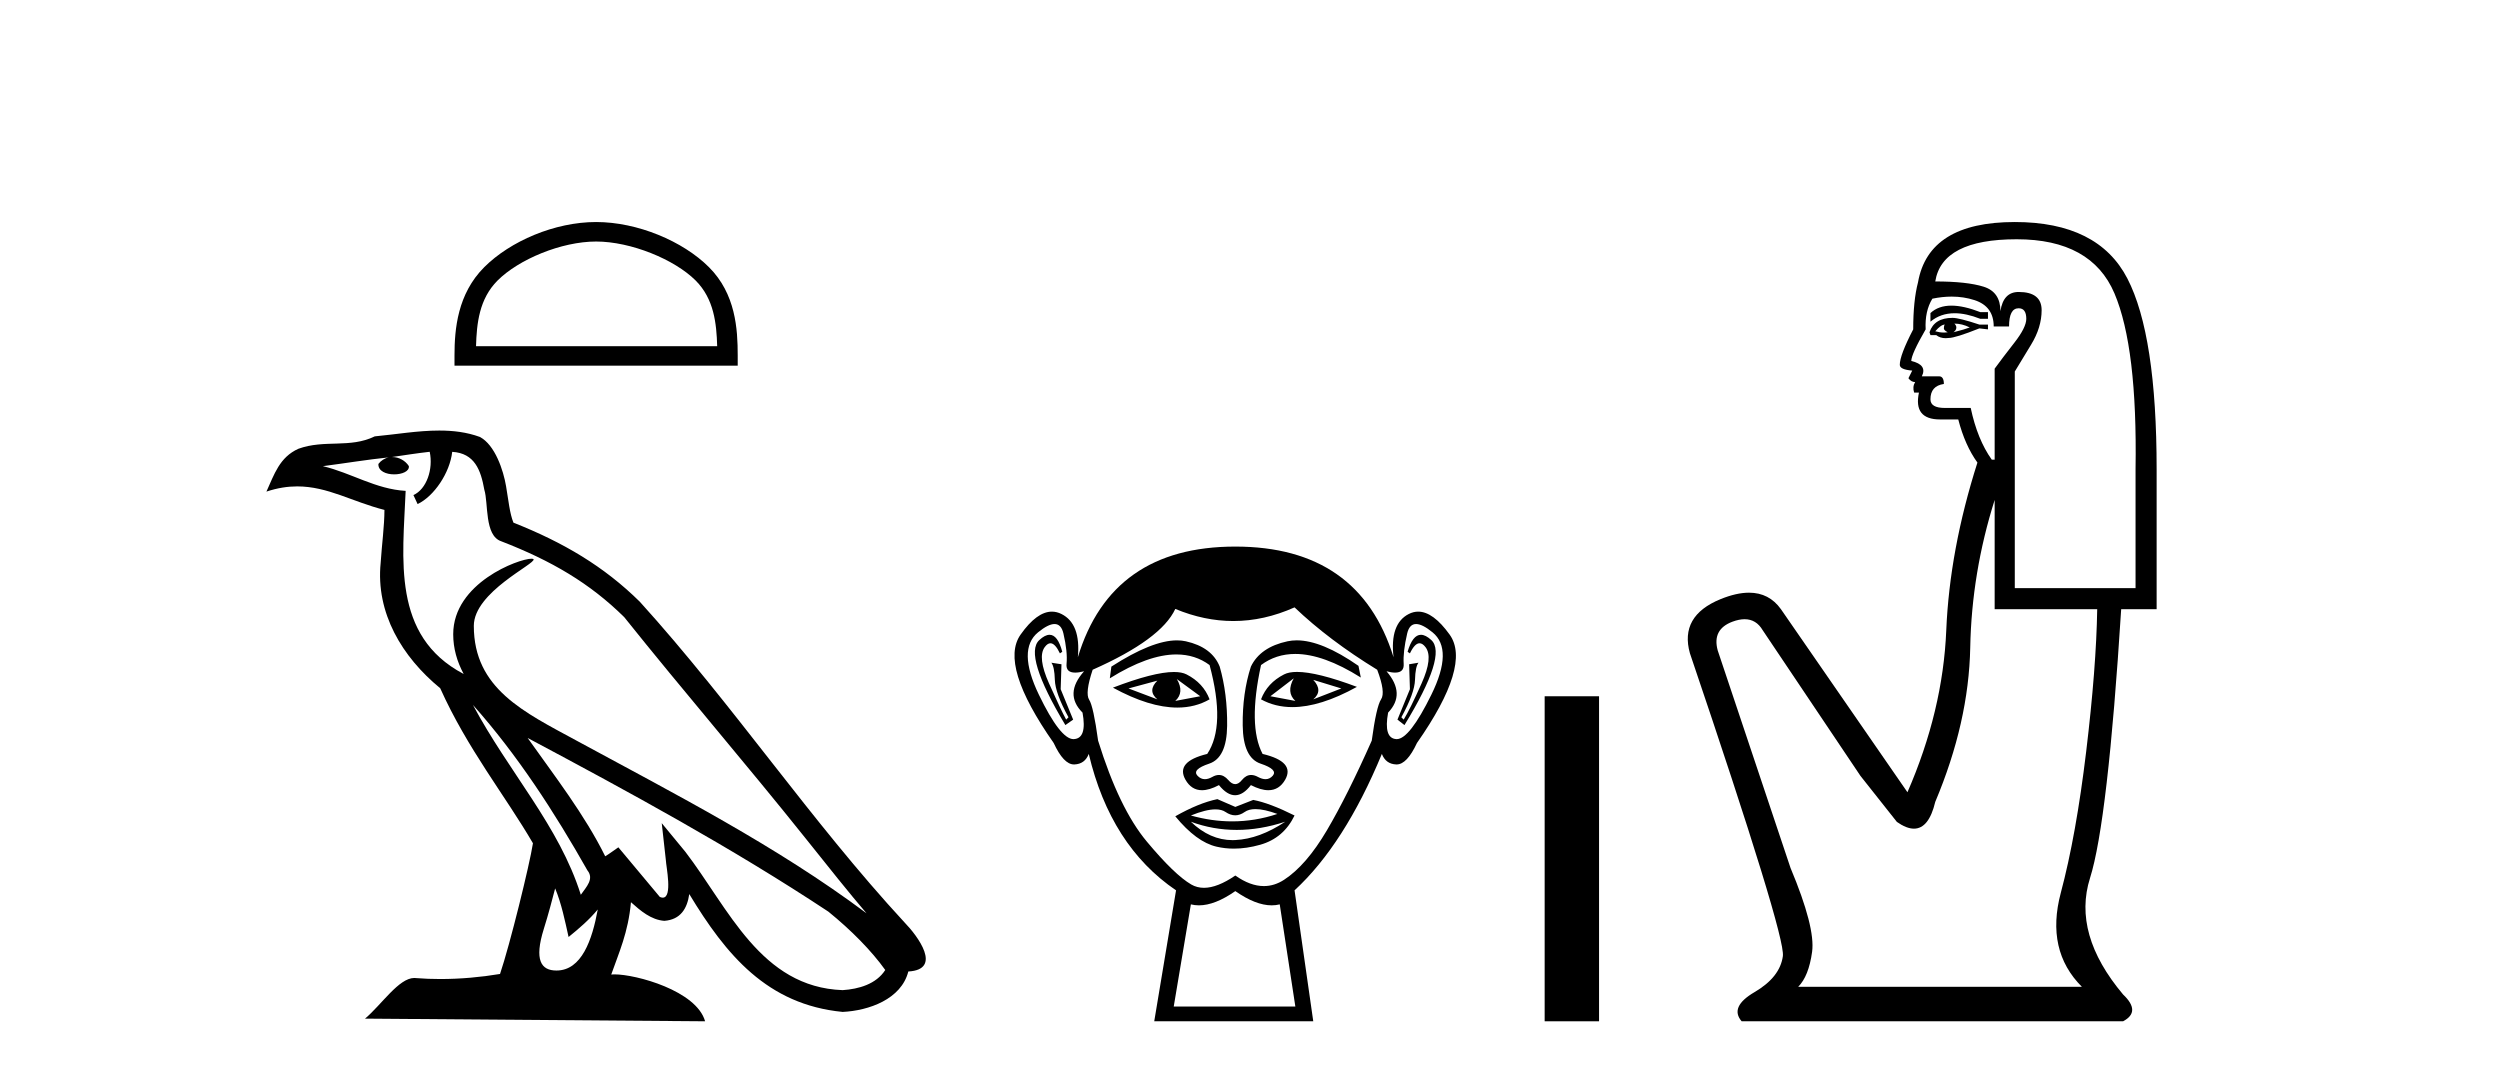
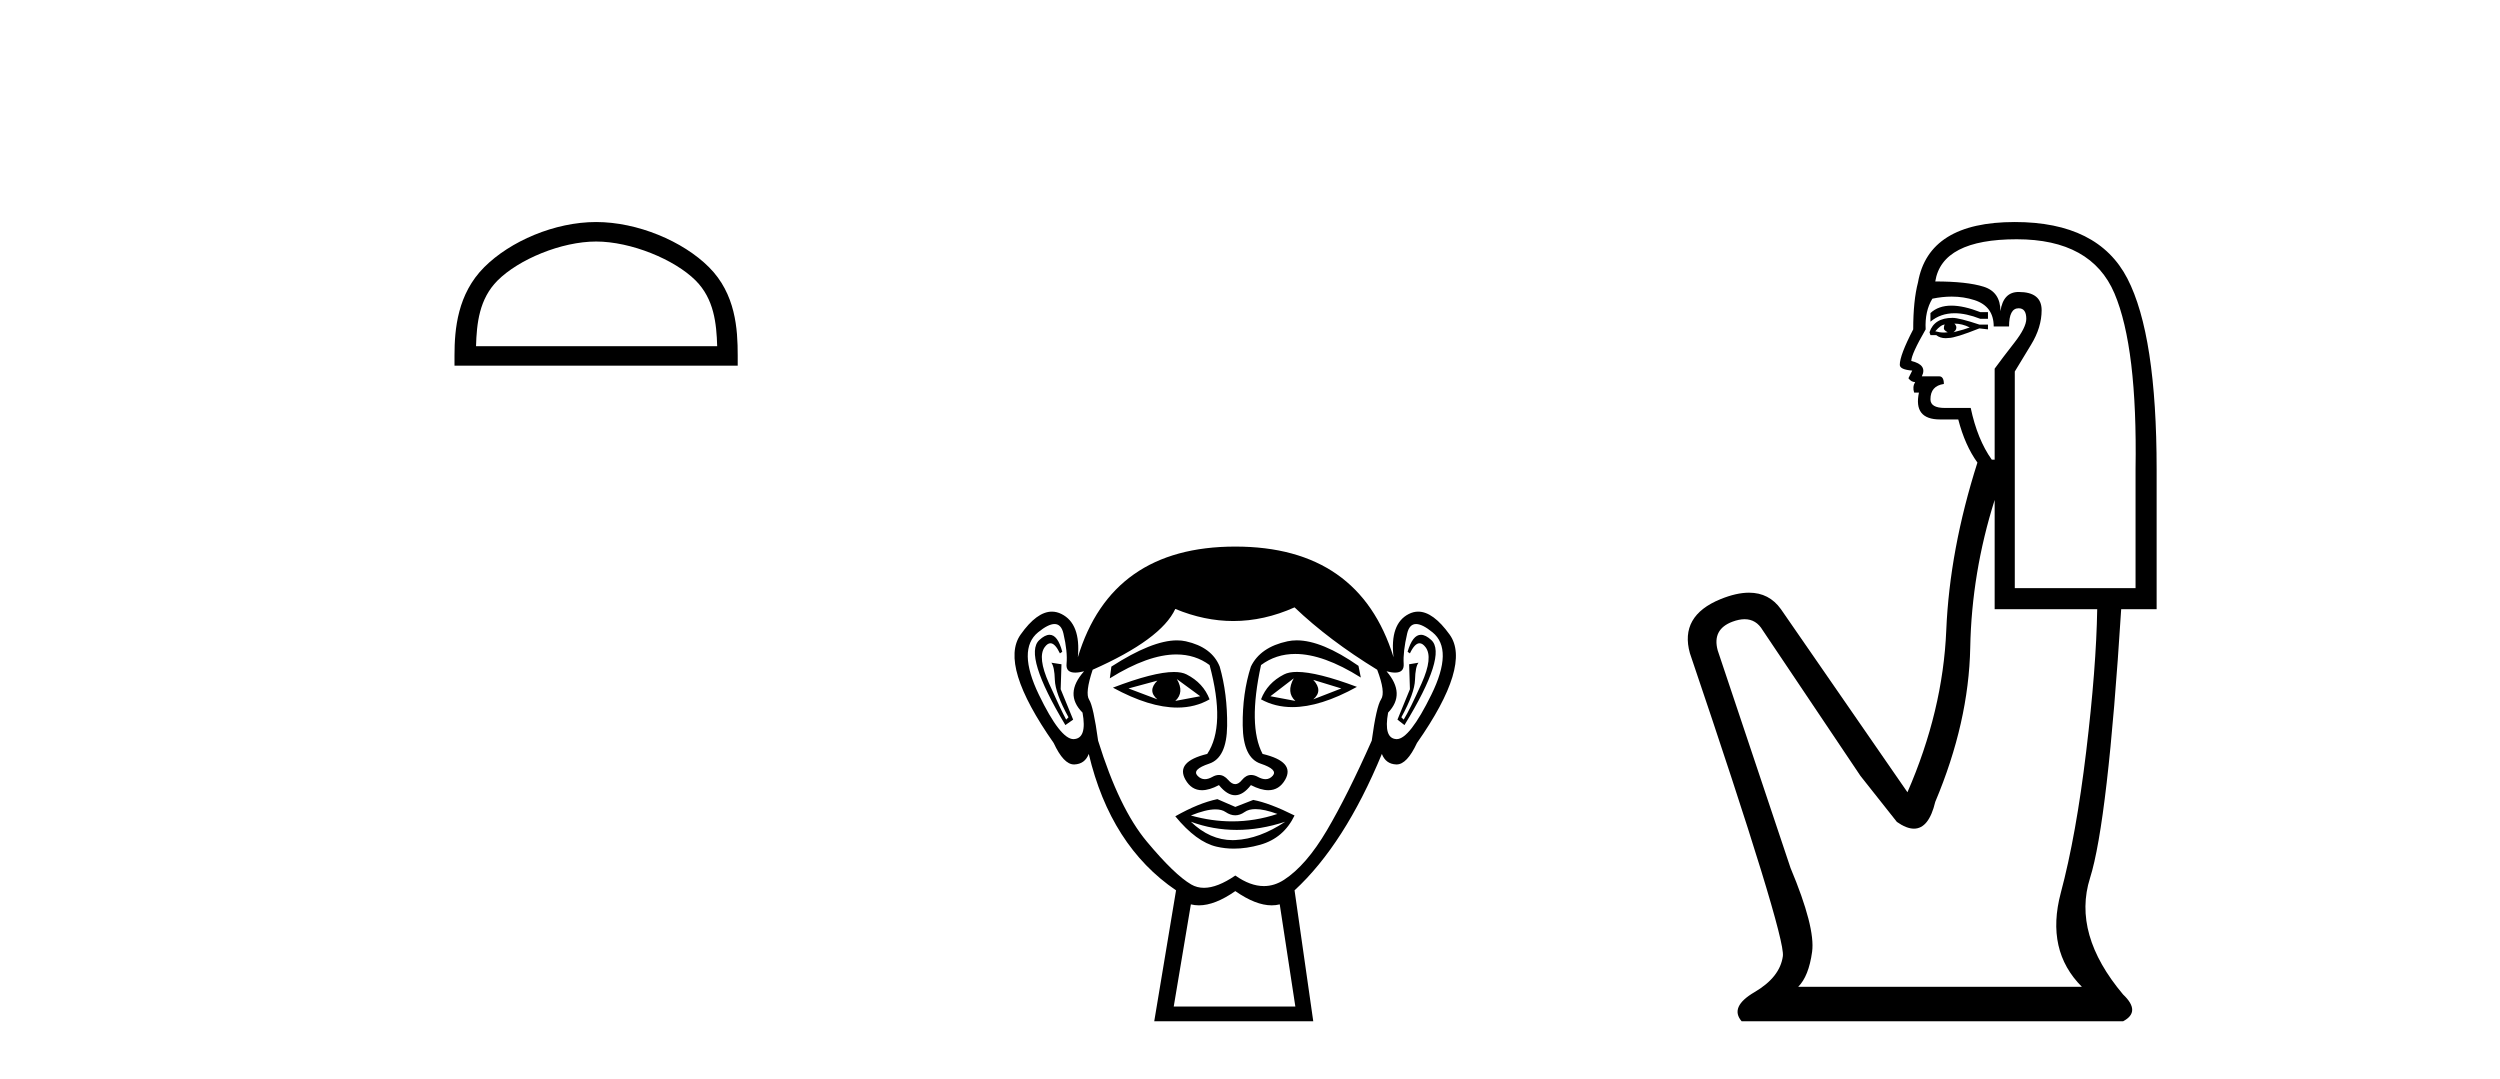
<svg xmlns="http://www.w3.org/2000/svg" width="95.0" height="41.0">
  <path d="M 22.652 9.178 C 23.975 9.178 25.632 9.858 26.434 10.659 C 27.135 11.361 27.227 12.291 27.253 13.155 L 18.089 13.155 C 18.115 12.291 18.207 11.361 18.908 10.659 C 19.71 9.858 21.328 9.178 22.652 9.178 ZM 22.652 8.437 C 21.081 8.437 19.392 9.162 18.401 10.153 C 17.386 11.168 17.271 12.505 17.271 13.506 L 17.271 13.896 L 28.033 13.896 L 28.033 13.506 C 28.033 12.505 27.957 11.168 26.941 10.153 C 25.951 9.162 24.222 8.437 22.652 8.437 Z" style="fill:#000000;stroke:none" />
-   <path d="M 17.97 26.785 L 17.97 26.785 C 19.666 28.69 21.07 30.864 22.321 33.073 C 22.584 33.397 22.288 33.694 22.071 34.002 C 21.247 31.384 19.349 29.364 17.97 26.785 ZM 16.329 17.168 C 16.47 17.828 16.21 18.589 15.71 18.813 L 15.869 19.155 C 16.494 18.858 17.095 17.968 17.184 17.17 C 18.038 17.221 18.271 17.864 18.404 18.609 C 18.564 19.119 18.402 20.355 19.048 20.569 C 20.955 21.307 22.413 22.161 23.721 23.452 C 25.979 26.276 28.339 29.011 30.596 31.837 C 31.474 32.937 32.276 33.945 32.927 34.705 C 29.499 32.142 25.667 30.182 21.909 28.144 C 19.911 27.059 18.005 26.171 18.005 23.782 C 18.005 22.496 20.373 21.42 20.275 21.252 C 20.267 21.238 20.239 21.231 20.196 21.231 C 19.71 21.231 17.222 22.154 17.222 24.1 C 17.222 24.639 17.366 25.139 17.617 25.605 C 17.613 25.605 17.609 25.604 17.605 25.604 C 14.876 24.158 15.309 21.232 15.415 18.653 C 14.281 18.59 13.347 17.971 12.27 17.714 C 13.105 17.606 13.938 17.466 14.775 17.38 L 14.775 17.38 C 14.618 17.411 14.474 17.503 14.379 17.63 C 14.365 17.905 14.676 18.026 14.979 18.026 C 15.275 18.026 15.564 17.911 15.536 17.711 C 15.402 17.503 15.158 17.368 14.908 17.368 C 14.901 17.368 14.894 17.368 14.887 17.368 C 15.303 17.308 15.858 17.22 16.329 17.168 ZM 21.096 33.759 C 21.341 34.353 21.467 34.983 21.606 35.606 C 22.003 35.284 22.389 34.954 22.715 34.56 L 22.715 34.56 C 22.503 35.715 22.106 36.88 21.144 36.88 C 20.562 36.88 20.292 36.487 20.666 35.294 C 20.842 34.733 20.982 34.195 21.096 33.759 ZM 20.051 28.043 L 20.051 28.043 C 23.943 30.116 27.797 32.209 31.478 34.642 C 32.345 35.345 33.117 36.128 33.64 36.86 C 33.293 37.399 32.633 37.584 32.022 37.625 C 28.907 37.516 27.687 34.513 26.042 32.367 L 25.146 31.28 L 25.301 32.673 C 25.311 32.924 25.568 34.111 25.185 34.111 C 25.153 34.111 25.115 34.102 25.073 34.083 L 23.498 32.198 C 23.33 32.309 23.172 32.436 22.998 32.539 C 22.217 30.958 21.073 29.486 20.051 28.043 ZM 16.692 16.361 C 15.874 16.361 15.036 16.508 14.241 16.582 C 13.294 17.044 12.334 16.692 11.34 17.053 C 10.622 17.375 10.421 18.028 10.124 18.681 C 10.547 18.54 10.932 18.483 11.295 18.483 C 12.453 18.483 13.385 19.066 14.609 19.377 C 14.607 19.991 14.511 20.688 14.465 21.39 C 14.275 23.293 15.278 24.963 16.728 26.153 C 17.766 28.465 19.203 30.239 20.252 32.044 C 20.127 32.854 19.373 35.913 19.001 37.011 C 18.272 37.133 17.495 37.203 16.73 37.203 C 16.422 37.203 16.115 37.192 15.815 37.168 C 15.792 37.165 15.768 37.163 15.745 37.163 C 15.155 37.163 14.507 38.171 13.871 38.708 L 26.794 38.809 C 26.464 37.644 24.168 37.026 23.352 37.026 C 23.305 37.026 23.263 37.028 23.227 37.032 C 23.515 36.208 23.874 35.434 23.976 34.284 C 24.337 34.607 24.741 34.956 25.246 34.992 C 25.863 34.945 26.114 34.524 26.192 33.974 C 27.59 36.286 29.154 38.175 32.022 38.453 C 33.014 38.404 34.249 37.971 34.516 36.917 C 35.831 36.843 34.867 35.562 34.379 35.06 C 30.801 31.188 27.848 26.767 24.313 22.866 C 22.952 21.523 21.414 20.615 19.511 19.861 C 19.369 19.513 19.322 19.018 19.23 18.473 C 19.13 17.879 18.813 16.906 18.233 16.603 C 17.739 16.422 17.22 16.361 16.692 16.361 Z" style="fill:#000000;stroke:none" />
  <path d="M 43.979 25.865 Q 43.594 26.25 43.979 26.575 L 42.883 26.161 L 43.979 25.865 ZM 49.904 25.835 L 50.97 26.161 L 49.904 26.575 Q 50.289 26.25 49.904 25.835 ZM 44.72 25.805 L 45.609 26.457 L 44.661 26.635 Q 45.016 26.309 44.72 25.805 ZM 49.163 25.776 L 49.163 25.776 Q 48.867 26.309 49.223 26.635 L 48.275 26.457 L 49.163 25.776 ZM 49.287 25.533 Q 48.977 25.533 48.793 25.628 Q 48.156 25.953 47.919 26.575 Q 48.452 26.87 49.109 26.87 Q 50.172 26.87 51.563 26.101 Q 50.047 25.533 49.287 25.533 ZM 44.61 25.536 Q 43.844 25.536 42.291 26.131 Q 43.679 26.888 44.739 26.888 Q 45.419 26.888 45.964 26.575 Q 45.727 25.953 45.09 25.628 Q 44.911 25.536 44.61 25.536 ZM 39.883 24.122 Q 39.709 24.122 39.492 24.324 Q 38.885 24.887 40.484 27.553 L 40.78 27.346 L 40.306 26.19 L 40.336 25.242 L 39.951 25.183 L 39.951 25.183 Q 40.069 25.331 40.084 25.835 Q 40.099 26.338 40.603 27.257 L 40.514 27.346 Q 40.306 26.961 39.862 25.968 Q 39.418 24.976 39.699 24.591 Q 39.807 24.444 39.916 24.444 Q 40.094 24.444 40.277 24.828 L 40.366 24.768 Q 40.195 24.122 39.883 24.122 ZM 53.996 24.122 Q 53.678 24.122 53.488 24.768 L 53.577 24.828 Q 53.76 24.444 53.943 24.444 Q 54.056 24.444 54.169 24.591 Q 54.466 24.976 54.021 25.968 Q 53.577 26.961 53.34 27.346 L 53.251 27.257 Q 53.755 26.338 53.77 25.835 Q 53.784 25.331 53.903 25.183 L 53.903 25.183 L 53.547 25.242 L 53.577 26.19 L 53.103 27.346 L 53.37 27.553 Q 54.999 24.887 54.392 24.324 Q 54.174 24.122 53.996 24.122 ZM 40.072 23.713 Q 40.326 23.713 40.41 24.072 Q 40.573 24.768 40.529 25.228 Q 40.497 25.559 40.857 25.559 Q 40.997 25.559 41.195 25.509 L 41.195 25.509 Q 40.425 26.368 41.136 27.079 Q 41.314 28.057 40.81 28.086 Q 40.801 28.087 40.793 28.087 Q 40.292 28.087 39.477 26.398 Q 38.648 24.68 39.447 24.028 Q 39.834 23.713 40.072 23.713 ZM 53.812 23.713 Q 54.049 23.713 54.436 24.028 Q 55.236 24.68 54.392 26.398 Q 53.562 28.087 53.075 28.087 Q 53.067 28.087 53.059 28.086 Q 52.57 28.057 52.748 27.079 Q 53.429 26.368 52.688 25.509 L 52.688 25.509 Q 52.878 25.559 53.013 25.559 Q 53.361 25.559 53.34 25.228 Q 53.31 24.768 53.473 24.072 Q 53.557 23.713 53.812 23.713 ZM 49.277 24.333 Q 49.094 24.333 48.926 24.369 Q 47.89 24.591 47.534 25.331 Q 47.208 26.338 47.223 27.568 Q 47.238 28.797 47.904 29.019 Q 48.571 29.241 48.364 29.478 Q 48.249 29.609 48.09 29.609 Q 47.96 29.609 47.801 29.523 Q 47.665 29.449 47.544 29.449 Q 47.349 29.449 47.193 29.641 Q 47.068 29.797 46.938 29.797 Q 46.808 29.797 46.675 29.641 Q 46.51 29.449 46.318 29.449 Q 46.198 29.449 46.068 29.523 Q 45.915 29.609 45.786 29.609 Q 45.628 29.609 45.505 29.478 Q 45.283 29.241 45.949 29.019 Q 46.616 28.797 46.631 27.583 Q 46.645 26.368 46.349 25.331 Q 46.053 24.591 45.061 24.369 Q 44.904 24.334 44.726 24.334 Q 43.778 24.334 42.232 25.331 L 42.173 25.776 Q 43.63 24.869 44.703 24.869 Q 45.419 24.869 45.964 25.272 Q 46.586 27.583 45.875 28.649 Q 44.661 28.945 45.046 29.627 Q 45.273 30.028 45.675 30.028 Q 45.955 30.028 46.32 29.834 Q 46.631 30.219 46.934 30.219 Q 47.238 30.219 47.534 29.834 Q 47.911 30.028 48.198 30.028 Q 48.61 30.028 48.838 29.627 Q 49.223 28.945 47.978 28.649 Q 47.416 27.583 47.919 25.272 Q 48.486 24.85 49.219 24.85 Q 50.288 24.85 51.711 25.746 L 51.622 25.302 Q 50.231 24.333 49.277 24.333 ZM 47.708 30.746 Q 48.04 30.746 48.541 30.93 Q 47.694 31.212 46.823 31.212 Q 46.048 31.212 45.253 30.989 Q 45.826 30.756 46.188 30.756 Q 46.425 30.756 46.571 30.856 Q 46.757 30.982 46.938 30.982 Q 47.119 30.982 47.297 30.856 Q 47.452 30.746 47.708 30.746 ZM 45.253 31.226 Q 46.097 31.537 46.994 31.537 Q 47.89 31.537 48.838 31.226 L 48.838 31.226 Q 47.86 31.878 46.942 31.922 Q 46.89 31.925 46.838 31.925 Q 45.98 31.925 45.253 31.226 ZM 46.26 30.367 Q 45.549 30.515 44.661 31.019 Q 45.461 31.996 46.231 32.174 Q 46.549 32.248 46.888 32.248 Q 47.369 32.248 47.89 32.1 Q 48.778 31.848 49.193 30.989 Q 48.245 30.515 47.623 30.397 L 46.942 30.663 L 46.26 30.367 ZM 49.193 23.08 Q 50.496 24.324 52.333 25.45 Q 52.659 26.309 52.481 26.575 Q 52.303 26.842 52.126 28.145 Q 51.207 30.219 50.422 31.552 Q 49.637 32.885 48.793 33.433 Q 48.426 33.671 48.027 33.671 Q 47.51 33.671 46.942 33.27 Q 46.26 33.737 45.751 33.737 Q 45.486 33.737 45.268 33.611 Q 44.631 33.24 43.58 31.981 Q 42.528 30.723 41.728 28.145 Q 41.55 26.842 41.388 26.59 Q 41.225 26.338 41.521 25.45 Q 44.128 24.295 44.661 23.139 Q 45.767 23.599 46.866 23.599 Q 48.033 23.599 49.193 23.08 ZM 46.942 33.862 Q 47.717 34.403 48.325 34.403 Q 48.483 34.403 48.63 34.366 L 49.223 38.247 L 44.602 38.247 L 45.253 34.366 Q 45.4 34.403 45.559 34.403 Q 46.166 34.403 46.942 33.862 ZM 46.942 20.77 Q 42.232 20.77 40.958 24.976 Q 41.077 23.702 40.336 23.332 Q 40.156 23.242 39.972 23.242 Q 39.398 23.242 38.781 24.117 Q 37.966 25.272 40.04 28.234 Q 40.418 29.049 40.811 29.049 Q 40.818 29.049 40.825 29.049 Q 41.225 29.034 41.373 28.649 Q 42.202 32.144 44.69 33.833 L 43.861 38.809 L 49.904 38.809 L 49.193 33.833 Q 51.089 32.085 52.511 28.649 Q 52.659 29.034 53.059 29.049 Q 53.066 29.049 53.073 29.049 Q 53.465 29.049 53.844 28.234 Q 55.917 25.272 55.088 24.117 Q 54.46 23.242 53.891 23.242 Q 53.709 23.242 53.533 23.332 Q 52.807 23.702 52.955 24.976 Q 51.652 20.77 46.942 20.77 Z" style="fill:#000000;stroke:none" />
-   <path d="M 58.697 26.458 L 58.697 38.809 L 60.764 38.809 L 60.764 26.458 Z" style="fill:#000000;stroke:none" />
  <path d="M 74.155 11.614 Q 73.659 11.614 73.357 11.897 L 73.357 12.224 Q 73.739 11.903 74.276 11.903 Q 74.712 11.903 75.251 12.115 L 75.543 12.115 L 75.543 11.86 L 75.251 11.86 Q 74.618 11.614 74.155 11.614 ZM 74.268 12.297 Q 74.559 12.297 74.851 12.443 Q 74.668 12.516 74.231 12.625 Q 74.341 12.552 74.341 12.443 Q 74.341 12.37 74.268 12.297 ZM 73.904 12.334 Q 73.867 12.37 73.867 12.479 Q 73.867 12.552 74.013 12.625 Q 73.94 12.637 73.863 12.637 Q 73.709 12.637 73.54 12.588 Q 73.758 12.334 73.904 12.334 ZM 74.195 12.079 Q 73.503 12.079 73.321 12.625 L 73.357 12.734 L 73.576 12.734 Q 73.722 12.851 73.937 12.851 Q 73.991 12.851 74.049 12.843 Q 74.304 12.843 75.215 12.479 L 75.543 12.516 L 75.543 12.334 L 75.215 12.334 Q 74.45 12.079 74.195 12.079 ZM 74.163 11.271 Q 74.621 11.271 75.033 11.405 Q 75.761 11.642 75.761 12.406 L 76.344 12.406 Q 76.344 11.714 76.708 11.714 Q 76.999 11.714 76.999 12.115 Q 76.999 12.443 76.544 13.025 Q 76.089 13.608 75.797 14.009 L 75.797 17.468 L 75.688 17.468 Q 75.142 16.704 74.887 15.502 L 73.904 15.502 Q 73.357 15.502 73.357 15.174 Q 73.357 14.664 73.867 14.591 Q 73.867 14.3 73.685 14.3 L 73.03 14.3 Q 73.248 13.863 72.629 13.717 Q 72.629 13.462 73.175 12.516 Q 73.139 11.824 73.43 11.35 Q 73.81 11.271 74.163 11.271 ZM 76.635 9.092 Q 79.476 9.092 80.35 11.15 Q 81.224 13.208 81.151 17.833 L 81.151 22.348 L 76.562 22.348 L 76.562 14.118 Q 76.781 13.754 77.181 13.098 Q 77.582 12.443 77.582 11.787 Q 77.582 11.095 76.708 11.095 Q 76.125 11.095 76.016 11.824 Q 76.016 11.095 75.379 10.895 Q 74.741 10.695 73.54 10.695 Q 73.794 9.092 76.635 9.092 ZM 75.797 18.998 L 75.797 23.15 L 79.694 23.15 Q 79.658 25.371 79.275 28.558 Q 78.893 31.744 78.31 33.929 Q 77.728 36.114 79.111 37.498 L 68.332 37.498 Q 68.732 37.098 68.86 36.169 Q 68.987 35.24 68.04 32.982 L 65.273 24.716 Q 65.054 23.914 65.837 23.623 Q 66.088 23.53 66.295 23.53 Q 66.737 23.53 66.984 23.951 L 70.699 29.486 L 72.083 31.234 Q 72.447 31.489 72.73 31.489 Q 73.297 31.489 73.54 30.47 Q 74.814 27.447 74.869 24.606 Q 74.923 21.766 75.797 18.998 ZM 76.562 8.437 Q 73.285 8.437 72.884 10.731 Q 72.702 11.423 72.702 12.516 Q 72.192 13.499 72.192 13.863 Q 72.192 14.045 72.665 14.082 L 72.52 14.373 Q 72.629 14.519 72.775 14.519 Q 72.665 14.701 72.738 14.919 L 72.92 14.919 Q 72.702 15.939 73.722 15.939 L 74.414 15.939 Q 74.668 16.922 75.142 17.578 Q 74.086 20.892 73.958 23.951 Q 73.831 27.01 72.483 30.105 L 67.676 23.15 Q 67.228 22.522 66.463 22.522 Q 65.984 22.522 65.382 22.767 Q 63.816 23.405 64.217 24.825 Q 67.858 35.568 67.749 36.333 Q 67.64 37.134 66.675 37.699 Q 65.71 38.263 66.183 38.809 L 80.677 38.809 Q 81.369 38.445 80.677 37.79 Q 78.747 35.495 79.421 33.365 Q 80.095 31.234 80.605 23.15 L 81.952 23.15 L 81.952 17.833 Q 81.952 12.734 80.841 10.585 Q 79.731 8.437 76.562 8.437 Z" style="fill:#000000;stroke:none" />
</svg>